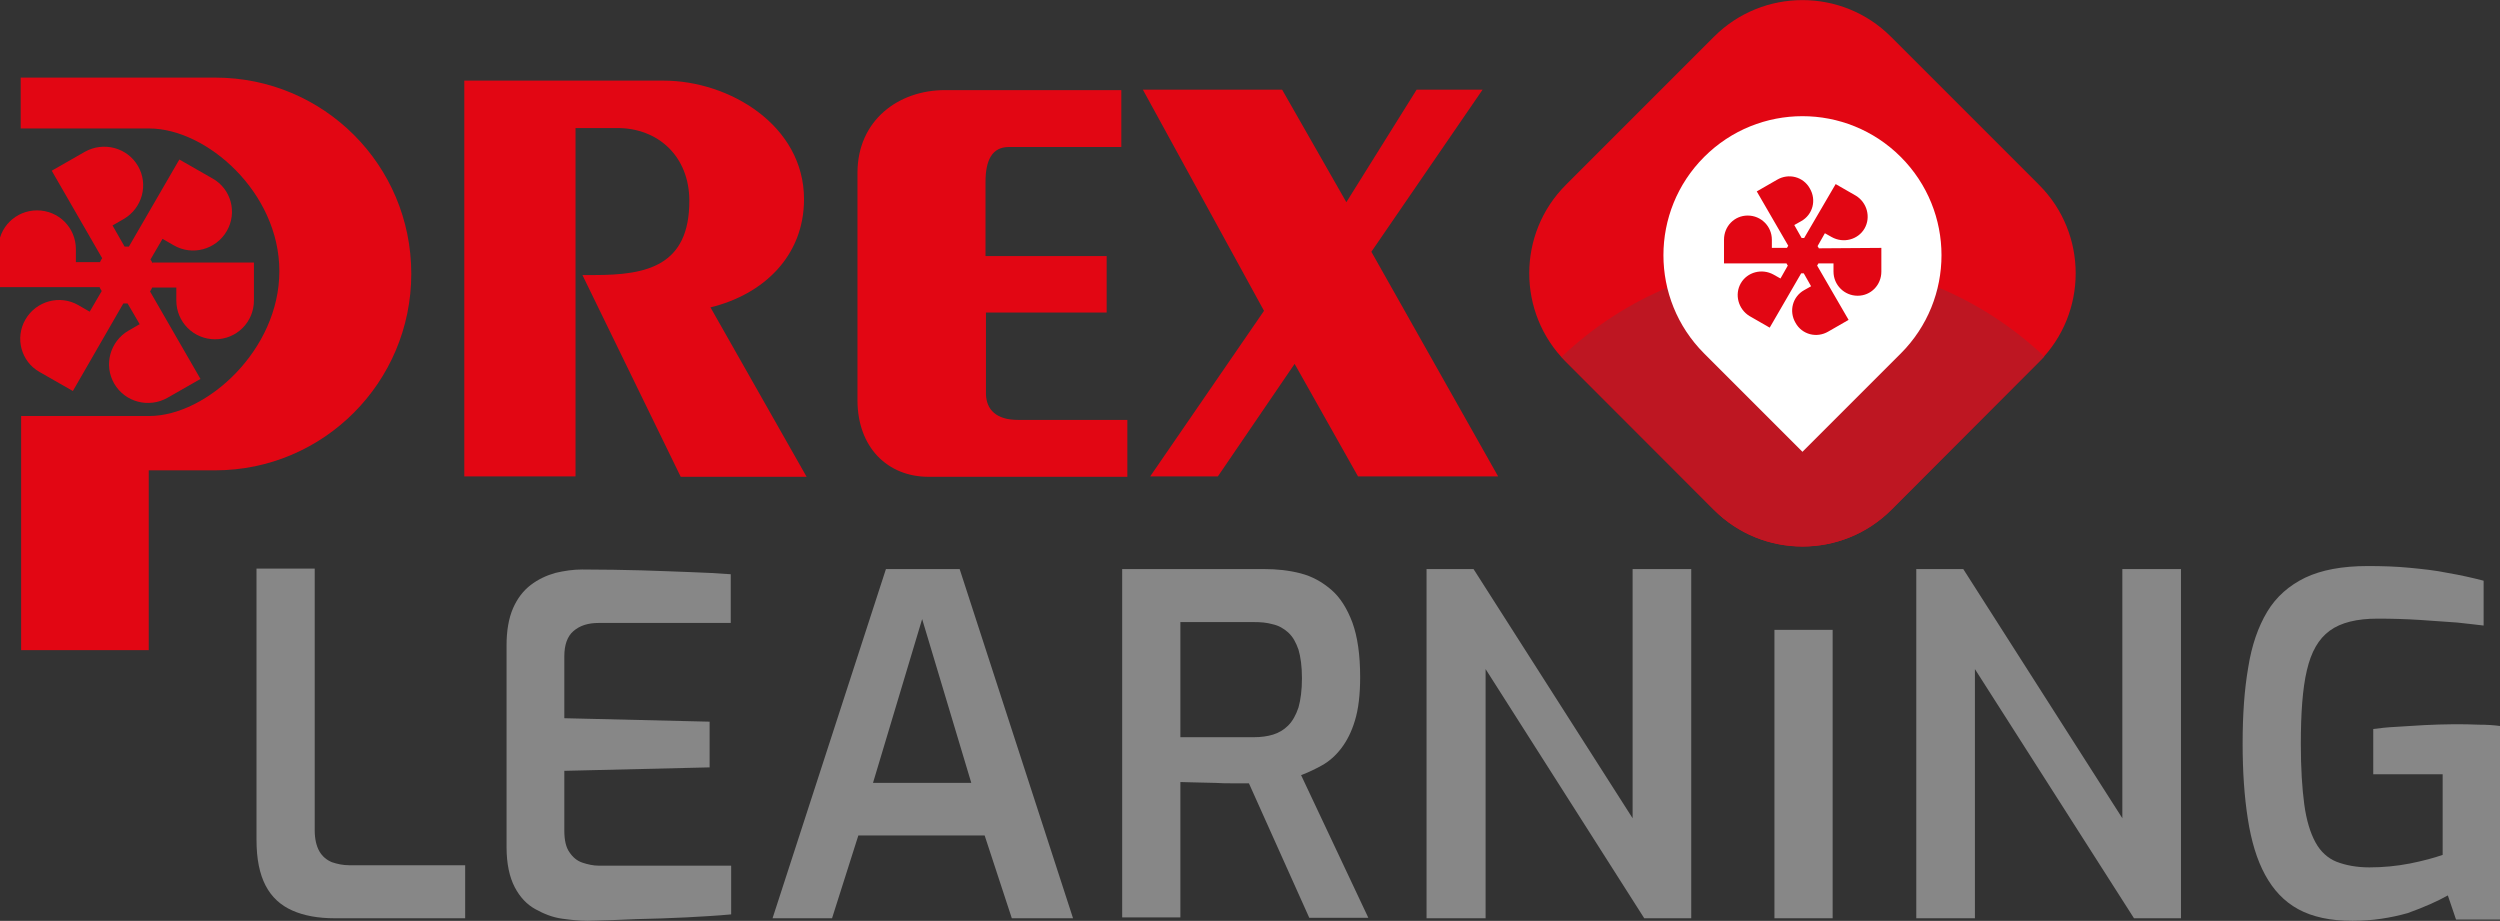
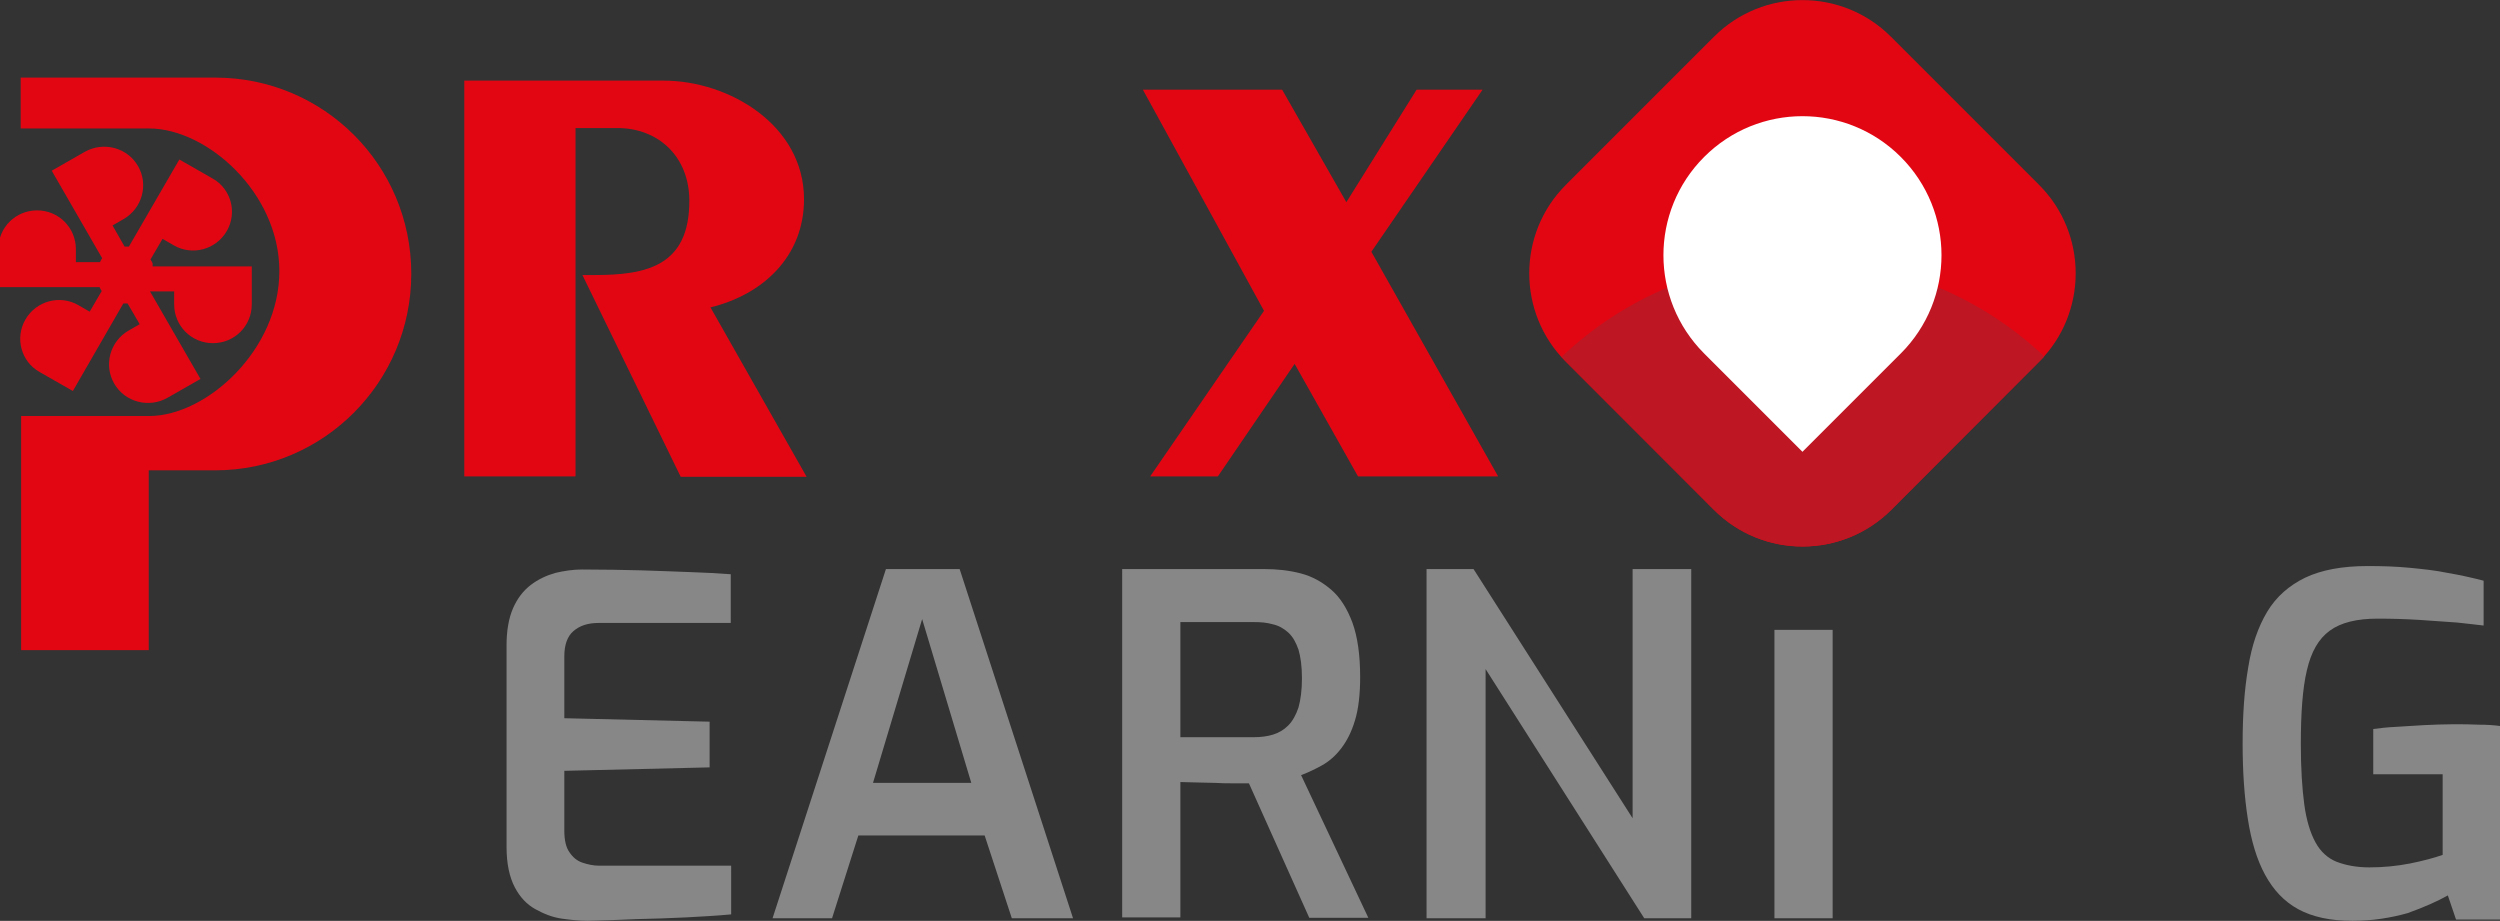
<svg xmlns="http://www.w3.org/2000/svg" version="1.1" id="Livello_1" x="0px" y="0px" viewBox="0 0 579.9 213.6" style="enable-background:new 0 0 579.9 213.6;" xml:space="preserve">
  <rect x="0" y="0" width="579.9" height="213.6" fill="#333333" stroke="none" />
  <style type="text/css">
	.st0{fill:#E20613;}
	.st1{fill:#BE1622;}
	.st2{fill:#FFFFFF;}
	.st3{fill:#878787;}
</style>
  <g id="Logo_colori">
</g>
  <g id="Logo_bianco">
    <g>
      <g>
        <path class="st0" d="M107.7,110.6V18.7h46.2c15.3,0,32.6,10.4,32.6,27.5c0,13.2-9.4,22.1-21.7,25.1l22.3,39.3h-29.2l-22.8-46.8     h2.8c12.1,0,22-2.1,22-17.2c0-10.3-7.2-16.9-16.7-16.9h-9.7v80.8h-25.8V110.6z" />
-         <path class="st0" d="M256.8,72.5h-28.1v18.7c0,3.9,2.5,6.2,7.4,6.2h25.4v13.2h-46.1c-9.5,0-16.5-6.8-16.5-17.8V40.1     c0-12.2,9.5-19.2,20.3-19.2h40.9v13.2H234c-3.9,0-5.4,3.1-5.4,8.1v17.2h28.1v13.1H256.8z" />
        <path class="st0" d="M293.2,72.1l-28.1-51.3h32.3l14.9,26.1l16.3-26.1h15.3l-25.8,37.6l29.4,52.1H315l-14.7-26.1l-17.8,26.1     h-15.7L293.2,72.1z" />
        <path class="st0" d="M49.9,18c25.2,0,45.5,20.3,45.5,45.5S75,109.1,49.9,109.1H34.5v41.7H4.9V96.5h29.7l0,0     c13.3,0,30.2-15.3,30.2-33.6S47.9,29.8,34.6,29.8h-0.1H4.8V18H49.9z" />
-         <path class="st0" d="M35.4,61.1c-0.1-0.3-0.3-0.6-0.5-0.9l2.8-4.8l2.6,1.5c4.3,2.5,9.8,1,12.3-3.3s1-9.8-3.3-12.2L41.6,37     L29.9,57.2c-0.2,0-0.4,0-0.6,0c-0.1,0-0.3,0-0.4,0l-2.8-4.9l2.6-1.5c4.3-2.5,5.8-8,3.3-12.3s-8-5.7-12.3-3.3L12,39.6l11.7,20.3     c-0.2,0.3-0.4,0.6-0.5,0.9h-5.6v-3c0-5-4-9-9-9s-9,4-9,9v8.8h23.5c0.1,0.3,0.3,0.6,0.5,0.9l-2.8,4.8l-2.6-1.5     c-4.3-2.5-9.8-1-12.3,3.3s-1,9.8,3.3,12.2l7.7,4.4l11.7-20.3c0.2,0,0.4,0,0.6,0c0.1,0,0.3,0,0.4,0l2.8,4.8l-2.6,1.5     c-4.3,2.5-5.8,8-3.3,12.3s8,5.7,12.3,3.3l7.7-4.4L34.8,67.6c0.2-0.3,0.4-0.6,0.5-0.9h5.6v3c0,5,4,9,9,9s9-4,9-9v-8.8H35.4V61.1z" />
+         <path class="st0" d="M35.4,61.1c-0.1-0.3-0.3-0.6-0.5-0.9l2.8-4.8l2.6,1.5c4.3,2.5,9.8,1,12.3-3.3s1-9.8-3.3-12.2L41.6,37     L29.9,57.2c-0.2,0-0.4,0-0.6,0c-0.1,0-0.3,0-0.4,0l-2.8-4.9l2.6-1.5c4.3-2.5,5.8-8,3.3-12.3s-8-5.7-12.3-3.3L12,39.6l11.7,20.3     c-0.2,0.3-0.4,0.6-0.5,0.9h-5.6v-3c0-5-4-9-9-9s-9,4-9,9v8.8h23.5c0.1,0.3,0.3,0.6,0.5,0.9l-2.8,4.8l-2.6-1.5     c-4.3-2.5-9.8-1-12.3,3.3s-1,9.8,3.3,12.2l7.7,4.4l11.7-20.3c0.2,0,0.4,0,0.6,0c0.1,0,0.3,0,0.4,0l2.8,4.8l-2.6,1.5     c-4.3,2.5-5.8,8-3.3,12.3s8,5.7,12.3,3.3l7.7-4.4L34.8,67.6h5.6v3c0,5,4,9,9,9s9-4,9-9v-8.8H35.4V61.1z" />
      </g>
    </g>
    <g>
      <path class="st0" d="M473,83.9l-34.4,34.4c-11.3,11.3-29.7,11.3-41,0l-34.4-34.4c-11.3-11.3-11.3-29.7,0-41l34.4-34.4    c11.3-11.3,29.7-11.3,41,0L473,42.9C484.3,54.2,484.3,72.6,473,83.9z" />
      <path class="st1" d="M474.2,82.7c-14.6-13.8-34.3-22.3-55.9-22.3c-21.7,0-41.5,8.5-56.1,22.4l35.3,35.4    c11.4,11.4,29.9,11.4,41.3,0L474.2,82.7z" />
      <g>
        <g>
          <g>
            <path class="st2" d="M418.1,104.8L440.9,82c12.6-12.6,12.6-33,0-45.6c-12.6-12.6-33-12.6-45.6,0s-12.6,33,0,45.6L418.1,104.8z" />
          </g>
        </g>
-         <path class="st0" d="M421.9,57.6c-0.1-0.2-0.2-0.4-0.3-0.5l1.7-3l1.6,0.9c2.7,1.5,6.1,0.6,7.6-2s0.6-6-2-7.6l-4.7-2.7l-7.3,12.5     c-0.1,0-0.2,0-0.4,0c-0.1,0-0.2,0-0.2,0l-1.7-3l1.6-0.9c2.7-1.5,3.6-4.9,2-7.6c-1.5-2.7-4.9-3.6-7.6-2l-4.7,2.7l7.3,12.6     c-0.1,0.2-0.2,0.3-0.3,0.5H411v-1.9c0-3.1-2.5-5.6-5.6-5.6s-5.5,2.5-5.5,5.6v5.5h14.5c0.1,0.2,0.2,0.4,0.3,0.5l-1.7,3l-1.6-0.9     c-2.7-1.5-6.1-0.6-7.6,2c-1.5,2.6-0.6,6,2,7.6l4.7,2.7l7.3-12.6c0.1,0,0.2,0,0.4,0c0.1,0,0.2,0,0.2,0l1.7,3l-1.6,0.9     c-2.7,1.5-3.6,4.9-2,7.6c1.5,2.7,4.9,3.6,7.6,2l4.7-2.7l-7.3-12.6c0.1-0.2,0.2-0.3,0.3-0.5h3.5V63c0,3.1,2.5,5.6,5.6,5.6     s5.5-2.5,5.5-5.6v-5.5L421.9,57.6L421.9,57.6z" />
      </g>
    </g>
    <g>
      <g>
-         <path class="st3" d="M77.6,213c-3.8,0-7.1-0.6-9.8-1.8c-2.7-1.2-4.8-3.1-6.2-5.8c-1.4-2.7-2.1-6.2-2.1-10.6v-62.9H73v60.7     c0,2,0.4,3.7,1.1,4.9c0.7,1.2,1.7,2,2.9,2.5c1.2,0.4,2.5,0.7,4,0.7h26.9V213L77.6,213L77.6,213z" />
        <path class="st3" d="M136.3,213.6c-1.8,0-3.7-0.2-5.9-0.5c-2.2-0.3-4.2-1.1-6.2-2.2s-3.6-2.8-4.8-5.1c-1.2-2.3-1.9-5.4-1.9-9.3     v-46.8c0-3.4,0.5-6.3,1.5-8.6c1-2.3,2.4-4.1,4.1-5.4s3.6-2.2,5.7-2.8c2.1-0.5,4.2-0.8,6.2-0.8c5.1,0,9.7,0.1,13.8,0.2     c4.1,0.1,7.8,0.3,11.2,0.4c3.4,0.1,6.6,0.3,9.5,0.5v11.3h-30.6c-2.5,0-4.4,0.6-5.9,1.9c-1.4,1.2-2.1,3.2-2.1,5.8v14.4l33.7,0.8     V178l-33.7,0.8v13.9c0,2.2,0.4,3.9,1.2,5c0.8,1.2,1.8,2,3,2.4s2.5,0.7,3.8,0.7h30.7v11.3c-3.2,0.3-6.7,0.5-10.5,0.7     s-7.7,0.3-11.6,0.4C143.6,213.4,139.9,213.5,136.3,213.6z" />
        <path class="st3" d="M179.2,213l26.3-81h17.1l26.3,81h-14.2l-6.3-19.2h-29.3L193,213H179.2z M202.5,181.6h22.8l-11.4-38     L202.5,181.6z" />
        <path class="st3" d="M260.3,213v-81h32.9c3,0,5.8,0.3,8.5,1s5,2,7.1,3.8s3.7,4.4,4.9,7.6c1.2,3.3,1.8,7.5,1.8,12.7     c0,4-0.4,7.4-1.2,10c-0.8,2.7-1.9,4.8-3.2,6.5c-1.3,1.7-2.8,3-4.4,3.9s-3.3,1.7-4.9,2.3l15.6,33.1h-13.7l-14-31.2     c-1,0-2.2,0-3.6,0s-2.8,0-4.2-0.1c-1.5,0-2.9-0.1-4.3-0.1s-2.7-0.1-3.8-0.1v31.4h-13.5V213z M273.8,171h17.1     c1.6,0,3.1-0.2,4.4-0.6s2.5-1.1,3.5-2.1s1.8-2.4,2.4-4.2c0.5-1.8,0.8-4,0.8-6.8c0-2.7-0.3-4.9-0.8-6.6c-0.6-1.7-1.3-3-2.4-4     c-1-0.9-2.2-1.6-3.6-1.9c-1.4-0.4-2.8-0.5-4.3-0.5h-17.1V171z" />
        <path class="st3" d="M330.9,213v-81h10.9l36.9,57.8V132h13.6v81h-10.9l-36.8-57.8V213H330.9z" />
        <path class="st3" d="M411.6,213v-66.9h13.5V213H411.6z" />
-         <path class="st3" d="M444.5,213v-81h10.9l36.9,57.8V132h13.6v81H495l-36.9-57.8V213H444.5z" />
        <path class="st3" d="M545.7,213.6c-5.1,0-9.3-0.9-12.6-2.7c-3.3-1.8-5.8-4.5-7.7-8s-3.2-7.8-4-13c-0.8-5.1-1.2-10.9-1.2-17.4     c0-6.7,0.4-12.5,1.3-17.7c0.8-5.1,2.3-9.4,4.4-12.9c2.1-3.5,5.1-6.1,8.8-7.9c3.8-1.8,8.6-2.7,14.5-2.7c3.4,0,6.6,0.1,9.7,0.4     c3.1,0.3,6,0.6,8.9,1.2c2.9,0.5,5.6,1.1,8.3,1.8v10.4c-1.5-0.2-3.6-0.4-6.2-0.7c-2.6-0.2-5.5-0.4-8.6-0.6s-6.4-0.3-9.8-0.3     c-4.8,0-8.5,0.9-11.1,2.8s-4.3,4.9-5.3,9.2c-1,4.2-1.4,10-1.4,17.1c0,5.6,0.3,10.3,0.8,14s1.4,6.6,2.6,8.8     c1.2,2.2,2.9,3.7,4.9,4.5c2.1,0.8,4.6,1.3,7.6,1.3c3.2,0,6.3-0.3,9.4-0.9c3-0.6,5.6-1.3,7.6-2v-18.7h-16.1v-10.5     c1.5-0.2,3.2-0.4,5.3-0.5s4.3-0.3,6.5-0.4c2.3-0.1,4.5-0.2,6.7-0.2s4.2,0,6,0.1c1.8,0,3.4,0.1,4.9,0.3v44.9h-10.2l-1.9-5.6     c-2.3,1.3-5.4,2.7-9.3,4.1C554.6,212.9,550.3,213.6,545.7,213.6z" />
      </g>
    </g>
  </g>
</svg>